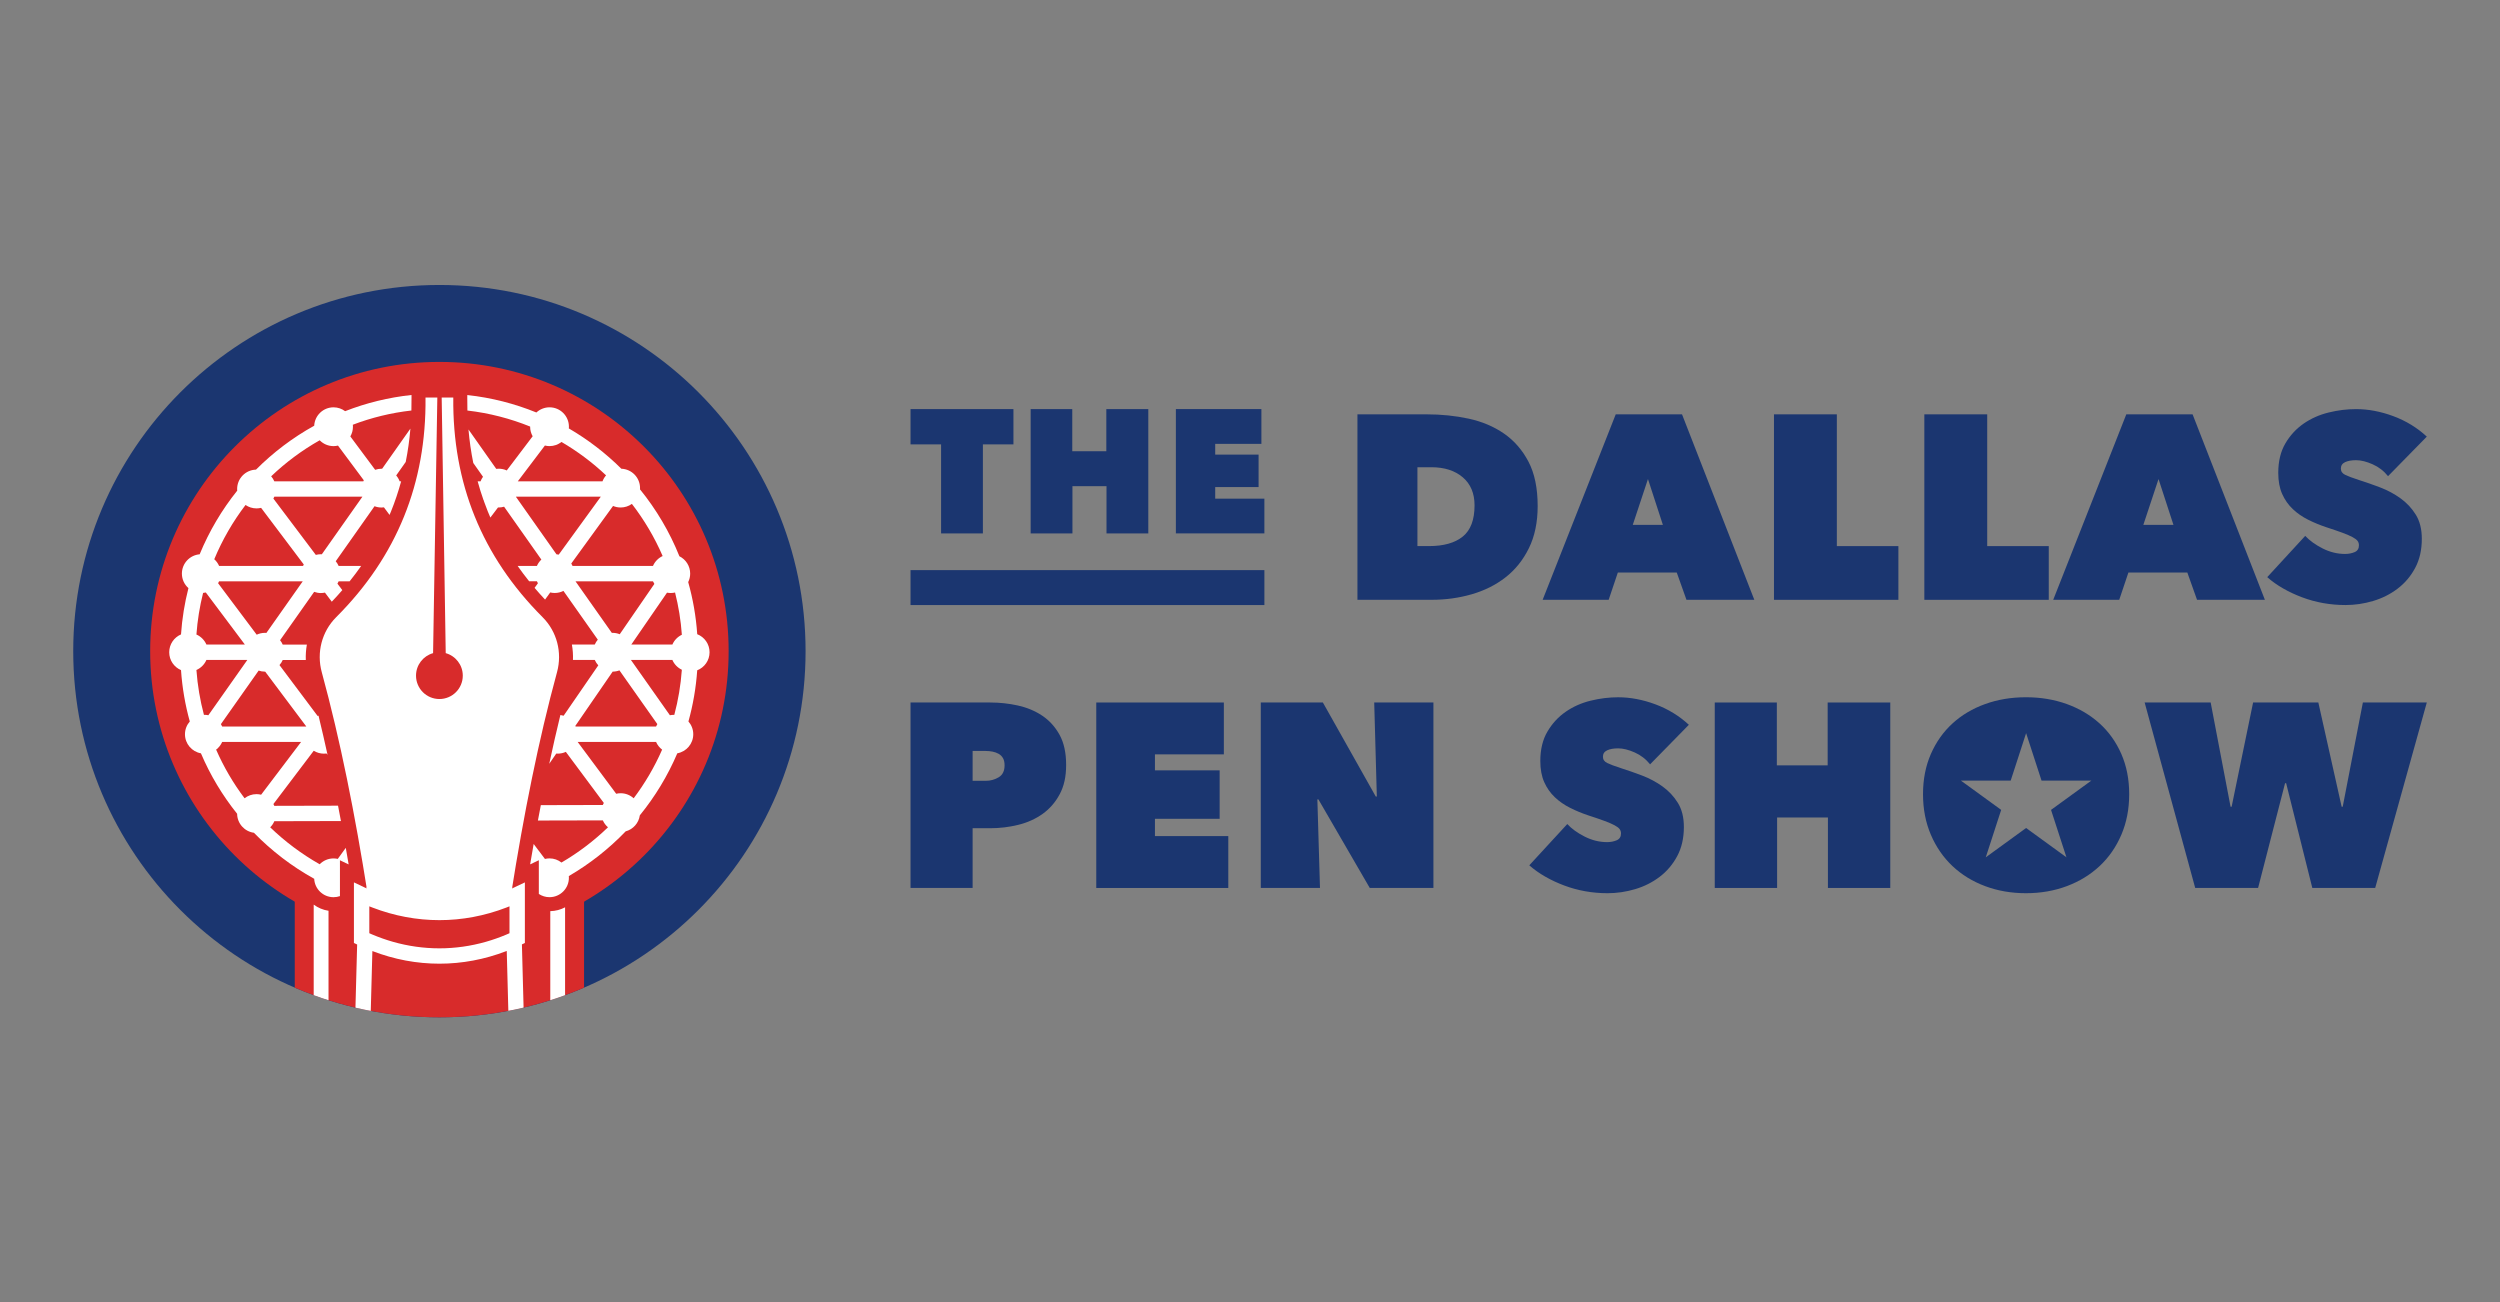
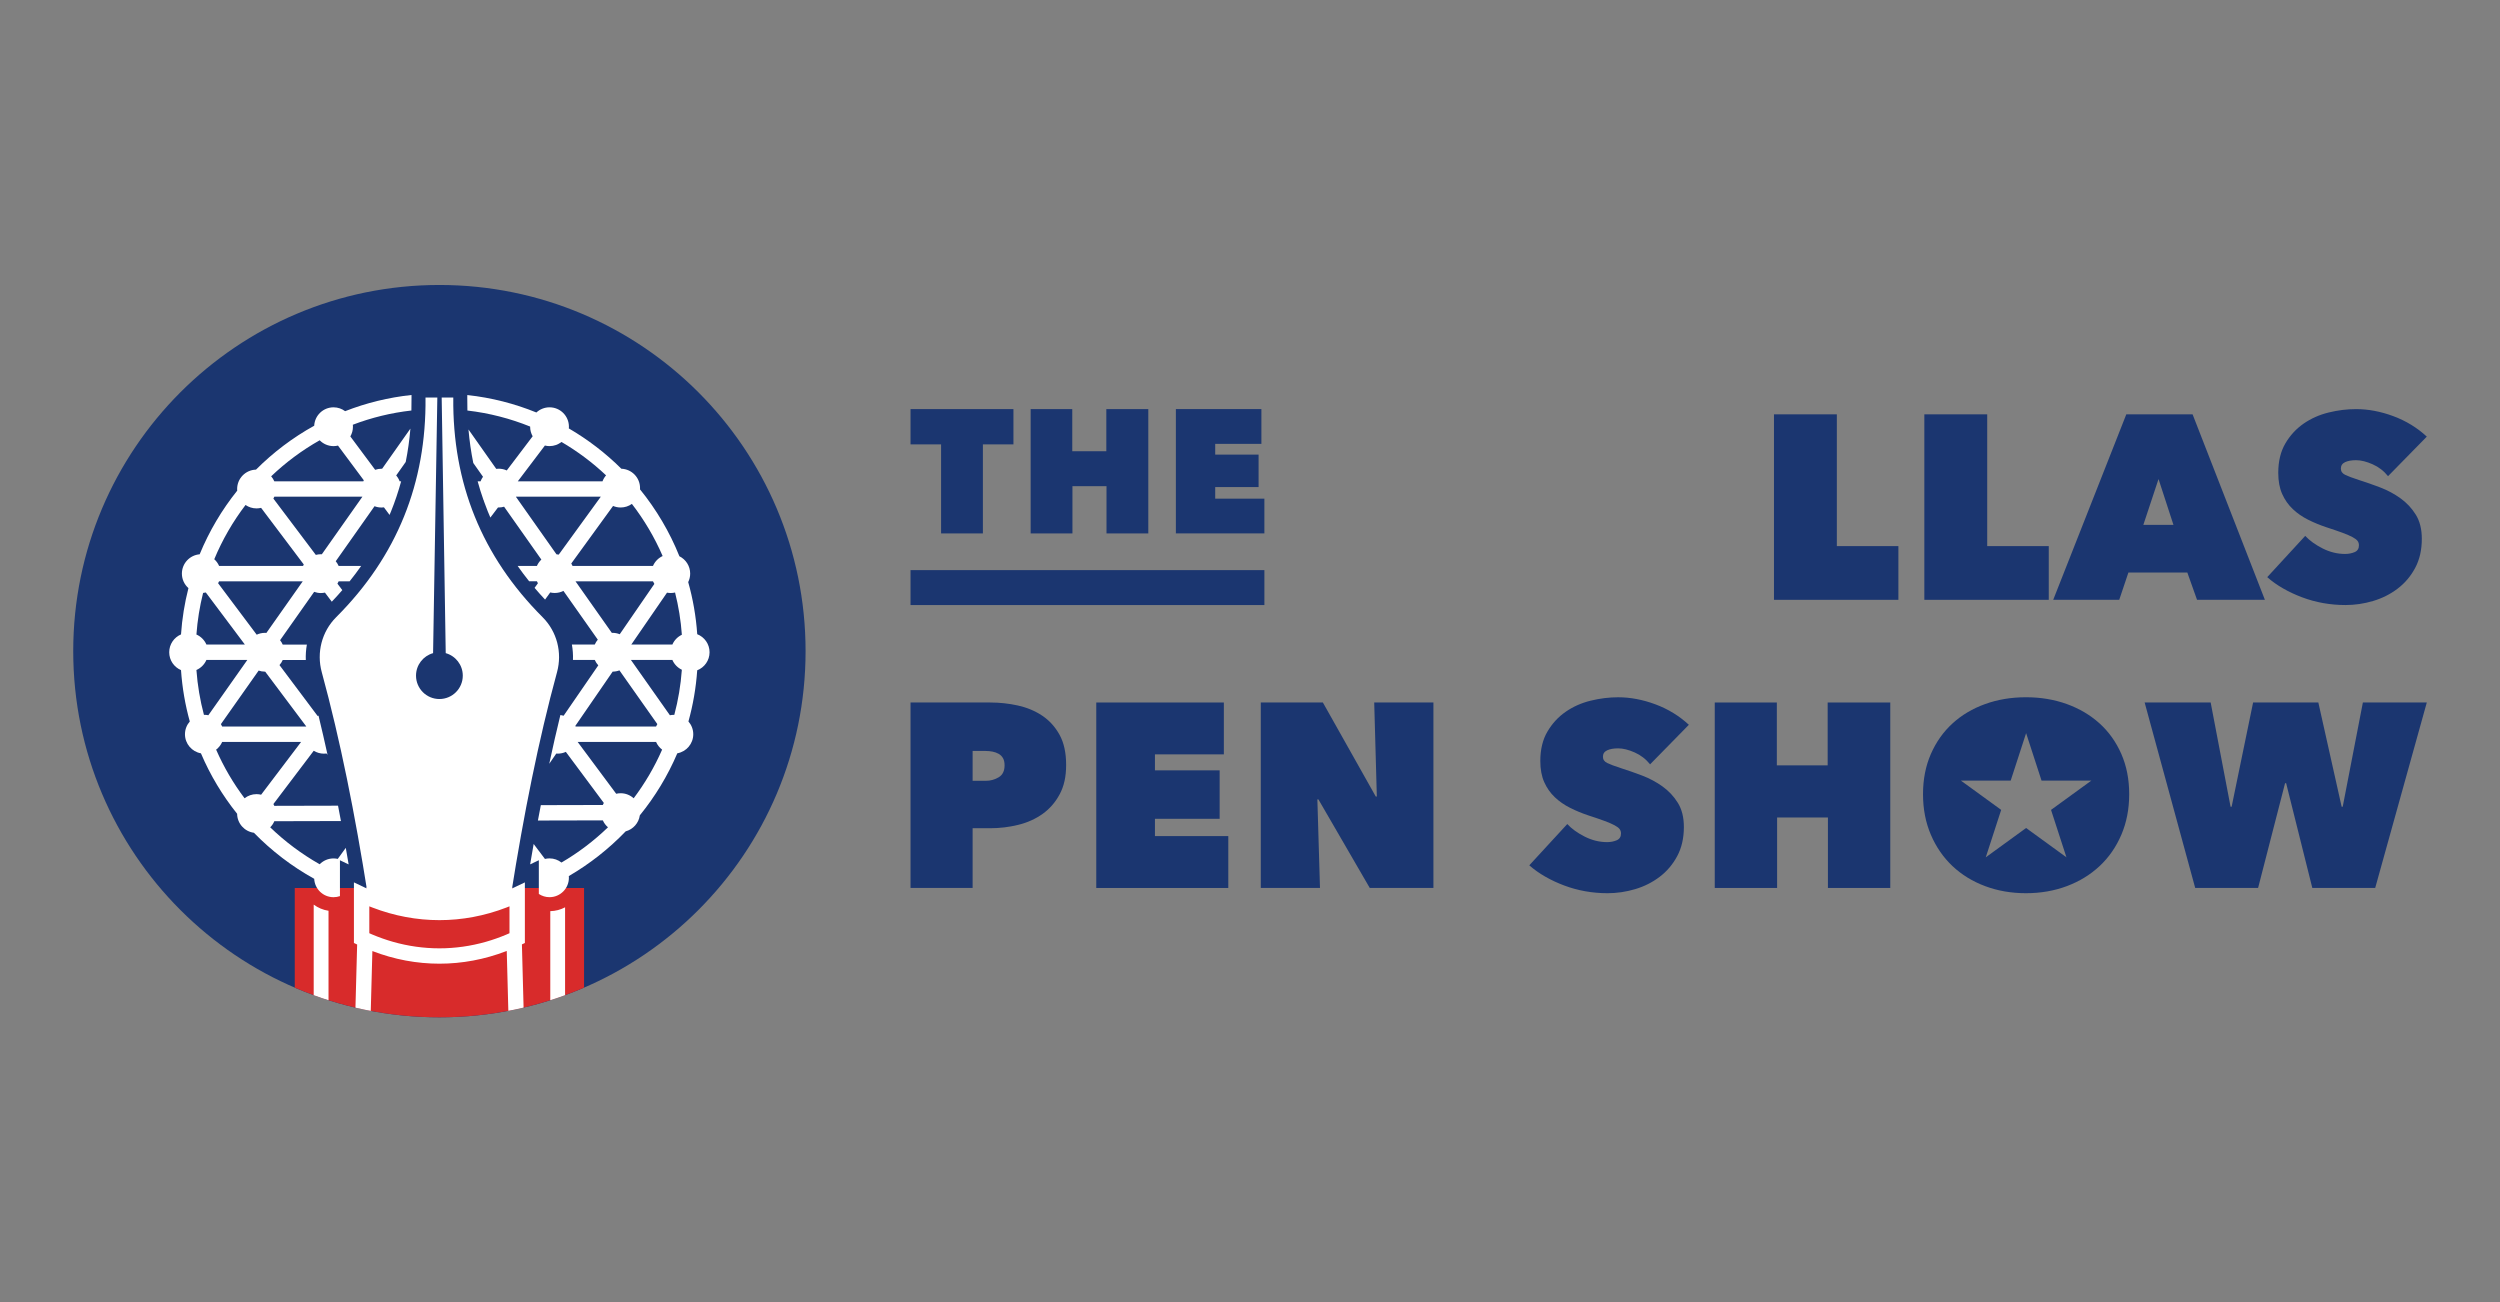
<svg xmlns="http://www.w3.org/2000/svg" viewBox="0 0 2073.26 1080" data-name="Layer 1" id="Layer_1">
  <rect x="0" y="0" width="2073.26" height="1080" fill="#808080" stroke="none" />
  <defs>
    <style>
      .cls-1 {
        fill: none;
      }

      .cls-2 {
        fill: #d82b2b;
      }

      .cls-3 {
        fill: #fff;
      }

      .cls-4 {
        fill: #1b3670;
      }

      .cls-5 {
        clip-path: url(#clippath);
      }
    </style>
    <clipPath id="clippath">
      <circle r="303.67" cy="540" cx="364.4" class="cls-1" />
    </clipPath>
  </defs>
  <g>
    <circle r="303.67" cy="540" cx="364.4" class="cls-4" />
-     <circle r="239.86" cy="540" cx="364.4" class="cls-2" />
    <g class="cls-5">
      <rect height="275.9" width="239.92" y="736.41" x="244.44" class="cls-2" />
      <g>
        <g>
          <path d="M578.22,525.94c-1.03-14.85-3.57-29.31-7.49-43.2,1.04-2.13,1.64-4.51,1.64-7.04,0-6.32-3.64-11.77-8.94-14.4-8.09-20.18-19.17-38.86-32.68-55.49.02-.35.05-.68.05-1.03,0-8.7-6.89-15.76-15.52-16.06-12.99-12.91-27.62-24.15-43.54-33.42.05-.46.07-.94.07-1.43,0-8.88-7.2-16.08-16.08-16.08-4.21,0-8.04,1.64-10.91,4.29-18.01-7.34-37.23-12.29-57.28-14.47l-.02,2.19c-.03,3.58.01,7.13.1,10.66,18.18,2.11,35.65,6.66,52.03,13.29v.13c0,2.89.77,5.58,2.09,7.92l-21.48,28.35c-2.03-.93-4.29-1.45-6.67-1.45-.7,0-1.38.06-2.05.14l-23.03-32.68c.82,9.47,2.16,18.75,3.99,27.8l8.06,11.43c-.83,1.15-1.51,2.41-2.02,3.77h-2.42c1.44,5.26,3.05,10.45,4.85,15.54.13.15.23.31.35.46l-.12.16c1.04,2.93,2.13,5.84,3.3,8.73.7,1.73,1.43,3.44,2.17,5.16l6.34-8.37c.2,0,.38.02.58.02,1.55,0,3.05-.23,4.46-.64l30.9,43.84c-1.55,1.47-2.81,3.26-3.68,5.25h-16.03c3.04,4.31,6.23,8.57,9.59,12.76h6.44c.24.56.52,1.1.83,1.62l-2.77,3.82c2.79,3.29,5.68,6.54,8.69,9.74l4.3-5.93c1.19.29,2.44.45,3.72.45,2.6,0,5.04-.63,7.22-1.73l28.5,40.44c-1.02,1.21-1.88,2.56-2.52,4.04h-18.97c.75,4.19,1.06,8.47.89,12.76h18.08c.72,1.67,1.73,3.18,2.93,4.5l-28.75,41.78c-.87-.27-1.76-.46-2.69-.59-3.17,13.01-6.25,26.47-9.24,40.45l5.83-8.49c.42.03.83.06,1.26.06,2.38,0,4.64-.52,6.67-1.46l31.51,42.36c-.31.54-.6,1.1-.86,1.69l-51.39.13c-.81,4.21-1.62,8.47-2.42,12.76l53.85-.13c.97,2.23,2.44,4.19,4.26,5.75-11.61,11.2-24.55,21.04-38.57,29.22-2.74-2.16-6.18-3.44-9.93-3.44-1.31,0-2.57.16-3.78.46l-9.36-12.41c-.97,5.57-1.96,11.19-2.92,16.91l7.21-3.43v27.96c2.54,1.69,5.58,2.68,8.85,2.68,8.88,0,16.08-7.2,16.08-16.08,0-.49-.02-.96-.07-1.43,17.42-10.13,33.28-22.65,47.15-37.08,6.16-1.66,10.84-6.85,11.74-13.28,12.63-15.5,23.13-32.79,31.08-51.44,7.53-1.35,13.24-7.91,13.24-15.82,0-4.06-1.52-7.76-4-10.59,3.79-13.65,6.26-27.84,7.28-42.43,5.98-2.34,10.24-8.15,10.24-14.97s-4.26-12.64-10.24-14.98ZM451.89,369.48c1.23.3,2.5.48,3.83.48,3.75,0,7.19-1.29,9.93-3.44,13.37,7.82,25.78,17.12,36.97,27.69-1.26,1.44-2.27,3.12-2.96,4.95h-70.24l22.47-29.67ZM463.35,459.95c-.61-.13-1.24-.21-1.88-.27l-33.56-47.61c.02-.06.05-.12.07-.16h70.26l-34.89,48.04ZM473.76,467.33l34.66-47.74c1.94.82,4.06,1.28,6.29,1.28,3.48,0,6.69-1.11,9.32-2.99,10.19,13.22,18.8,27.73,25.5,43.24-3.58,1.66-6.45,4.58-8.01,8.21h-66.71c-.3-.7-.66-1.36-1.04-1.99ZM477.25,482.08h64.26c.32.75.72,1.47,1.15,2.16l-28.71,41.73c-1.84-.73-3.84-1.15-5.94-1.15-.21,0-.41.02-.61.03l-30.15-42.78ZM477.11,602l30.97-45.02c1.98,0,3.87-.38,5.62-1.04l31.43,44.57c-.39.65-.75,1.31-1.06,2.01h-66.71c-.07-.17-.16-.35-.26-.52ZM525.52,662.03c-2.86-2.6-6.64-4.2-10.81-4.2-1.26,0-2.5.16-3.69.44l-31.98-42.99h65.04c1.1,2.55,2.84,4.74,5.02,6.4-6.31,14.4-14.25,27.92-23.59,40.34ZM559.2,592.84c-.12-.01-.23-.02-.36-.02-1.12,0-2.23.12-3.29.34l-32.33-45.87h34.38c1.54,3.58,4.36,6.47,7.86,8.14-.92,12.84-3.04,25.35-6.26,37.42ZM557.6,534.53h-34.06l29.62-43.04c1.01.2,2.05.3,3.12.3,1.22,0,2.41-.15,3.55-.41,2.88,11.33,4.78,23.03,5.64,35.02-3.5,1.67-6.32,4.56-7.86,8.13Z" class="cls-3" />
          <path d="M341.28,329.8l-.02-2.24c-19.21,2.05-37.68,6.63-55.05,13.43-2.68-2.01-6-3.2-9.6-3.2-8.6,0-15.61,6.76-16.04,15.26-17.78,9.84-34.02,22.14-48.27,36.41-8.67.24-15.64,7.33-15.64,16.07,0,.46.02.92.06,1.37-12.74,15.9-23.28,33.65-31.14,52.77-8.26.7-14.74,7.6-14.74,16.03,0,4.79,2.1,9.08,5.43,12.03-3.18,12.4-5.25,25.23-6.16,38.38-5.75,2.46-9.78,8.16-9.78,14.81s4.02,12.34,9.78,14.8c1.01,14.65,3.48,28.9,7.29,42.6-2.48,2.83-4,6.53-4,10.59,0,7.91,5.72,14.47,13.24,15.82,7.71,18.12,17.86,34.96,30.01,50.13.09,8.07,6.12,14.7,13.93,15.75,14.66,15.03,31.48,27.92,49.99,38.17.43,8.5,7.43,15.26,16.04,15.26,1.87,0,3.65-.32,5.31-.9v-29.73l7.21,3.43c-.78-4.63-1.57-9.2-2.37-13.73l-6.64,9.16c-1.14-.26-2.31-.39-3.51-.39-4.5,0-8.57,1.86-11.49,4.84-14.96-8.47-28.75-18.79-41.03-30.64,1.45-1.44,2.61-3.15,3.43-5.06l55.23-.14c-.8-4.29-1.6-8.55-2.41-12.74l-52.85.13c-.23-.51-.49-1.01-.75-1.5l33.45-44.18c2.46,1.52,5.36,2.41,8.45,2.41.73,0,1.45-.06,2.16-.15l.86,1.15c-2.44-11.14-4.94-21.96-7.5-32.49-.26.07-.51.14-.75.22l-31.63-42.19c1.11-1.25,2.03-2.68,2.7-4.24h19.14c-.17-4.29.13-8.57.88-12.76h-20.03c-.57-1.31-1.31-2.53-2.19-3.63l28.27-40.11c1.73.64,3.58,1,5.53,1,1.17,0,2.31-.13,3.4-.37l5.68,7.55c3.01-3.15,5.91-6.37,8.73-9.61l-4.05-5.36c.37-.61.72-1.25,1.01-1.91h9.08c3.36-4.19,6.56-8.44,9.59-12.76h-18.67c-.63-1.43-1.44-2.75-2.41-3.92l32.17-45.63c1.8.7,3.75,1.09,5.79,1.09.68,0,1.35-.06,2.01-.14l4.66,6.27c.42-.99.83-1.96,1.24-2.95,3.26-8.07,6.04-16.39,8.37-24.9h-1.22c-.67-1.8-1.66-3.44-2.89-4.87l7.9-11.21c1.8-9.01,3.1-18.23,3.88-27.64l-23.46,33.29c-.17-.01-.32-.02-.5-.02-1.84,0-3.61.32-5.26.89l-20.59-27.68c1.37-2.37,2.16-5.1,2.16-8.04,0-.56-.02-1.11-.08-1.67,15.39-5.86,31.66-9.87,48.56-11.79.1-3.51.15-7.05.1-10.61ZM168.42,491.72c.78-.08,1.52-.21,2.26-.38l32.4,43.2h-31.89c-1.61-3.72-4.59-6.7-8.3-8.34.86-11.8,2.73-23.32,5.53-34.47ZM169.49,592.82c-.12,0-.23.01-.36.02-3.19-12.01-5.31-24.44-6.24-37.21,3.71-1.64,6.69-4.62,8.3-8.35h33.76c.01.06.05.1.07.15l-32.23,45.72c-1.07-.22-2.17-.34-3.3-.34ZM216.55,659.06c-1.22-.3-2.49-.48-3.82-.48-3.75,0-7.18,1.29-9.91,3.43-9.35-12.41-17.28-25.94-23.59-40.33,2.17-1.66,3.92-3.85,5.02-6.4h65.46l-33.16,43.77ZM253.95,602.38s-.05.1-.07.15h-69.62c-.3-.7-.66-1.36-1.06-2.01l31.3-44.4c1.64.56,3.39.88,5.21.88.07,0,.14-.01.21-.01l34.03,45.39ZM220.91,524.89c-.41-.03-.8-.07-1.21-.07-2.45,0-4.74.57-6.82,1.53l-32-42.67c.29-.52.57-1.06.81-1.6h69.39l-30.17,42.81ZM251.32,469.32h-69.62c-.93-2.13-2.31-4.02-4.01-5.55,6.71-16.16,15.46-31.26,25.93-44.99,2.6,1.79,5.73,2.84,9.13,2.84,1.3,0,2.56-.17,3.78-.46l35.38,46.95c-.21.39-.41.8-.58,1.22ZM266.89,459.65c-.27-.01-.53-.03-.81-.03-1.45,0-2.84.21-4.17.56l-35.19-46.7c.29-.51.56-1.03.79-1.57h73.04l-33.65,47.74ZM301.69,398.28c-.13.29-.24.58-.35.88h-73.84c-.66-1.53-1.55-2.92-2.62-4.16,12.08-11.54,25.59-21.59,40.24-29.87,2.92,2.98,6.99,4.84,11.49,4.84,1.28,0,2.5-.16,3.69-.44l21.39,28.76Z" class="cls-3" />
        </g>
        <path d="M450.02,511.88c-50.52-50.5-74.86-111.38-74.11-182.2h-9.62l3.35,211.97c8.16,2.29,14.15,9.76,14.15,18.66,0,10.71-8.68,19.39-19.39,19.39s-19.39-8.68-19.39-19.39c0-8.89,5.99-16.37,14.15-18.66l3.52-211.97h-9.8c.75,70.82-23.59,131.7-74.13,182.2-11.87,11.87-16.35,29.26-11.93,45.48,15.39,56.39,27.7,118.4,38.06,183.91,11.33,2.63,21.73,5.87,35.39,8.54,15.88,3.12,32.25,3.09,48.13,0,13.85-2.69,24.08-5.87,35.5-8.54,10.37-65.51,22.67-127.53,38.06-183.91,4.42-16.22-.06-33.6-11.95-45.48Z" class="cls-3" />
        <path d="M468.63,752.43c-3.68,1.95-7.86,3.1-12.28,3.19v98.06h-21.66l-1.87-70.49,2.46-1.16v-50.27l-9.13,4.34c-.51.24-1.02.49-1.53.72.06-.37.12-.74.17-1.1h-4.84v3.15c-36.06,15.24-75.05,15.24-111.12.01v-3.17h-4.85c.06.37.12.73.17,1.1-.51-.23-1.02-.48-1.53-.72l-9.11-4.34v50.27l2.67,1.26-1.89,70.39h-21.85v-98.36c-4.55-.68-8.74-2.48-12.29-5.11v715.44h17.7v.23s173.1,0,173.1,0v-.23s17.67,0,17.67,0v-713.21ZM447.23,1325.71h9.11v20.7h-8.57l-.54-20.7ZM446.9,1312.95l-4.88-183.43h14.33v183.43h-9.45ZM441.68,1116.77l-.55-20.71h15.21v20.71h-14.67ZM440.8,1083.31l-4.88-183.41h0s20.43,0,20.43,0v183.42h-15.55ZM456.35,866.43v20.71h-20.77l-.54-20.71h21.31ZM419.96,752.63c.77-.29,1.52-.59,2.28-.9.09-.03.19-.07.28-.1v22.29c-.53.23-1.07.48-1.6.71-.32.14-.64.28-.96.41-5.58,2.35-11.21,4.34-16.91,5.97-25.45,7.27-51.87,7.27-77.31,0-5.69-1.64-11.33-3.62-16.91-5.97-.32-.13-.64-.27-.96-.41-.53-.23-1.07-.48-1.6-.71v-22.29c.08.03.17.07.26.1.77.31,1.54.61,2.31.9,36.23,13.93,74.9,13.93,111.12,0ZM281.94,1312.95h-9.5v-183.43h14.44l-4.94,183.43ZM281.05,1346.41h-8.6v-20.7h9.16l-.56,20.7ZM288.12,1083.31h-15.68v-183.42h20.61,0s-4.93,183.42-4.93,183.42ZM287.22,1116.77h-14.77v-20.71h15.33l-.56,20.71ZM293.94,866.43l-.56,20.71h-20.94v-20.71h21.5ZM272.45,1453.35v-94.18h8.26l-2.53,94.18h-5.73ZM296.54,1453.11h-5.6l2.53-93.95.34-12.76.56-20.7.35-12.76,1.83-68.35,3.1-115.08.34-12.76.56-20.71.35-12.76,7.91-294.56s.03.01.05.01c18.11,6.98,36.83,10.46,55.56,10.46s37.45-3.48,55.57-10.46c.08-.02.17-.06.26-.09l7.82,294.64.35,12.76.55,20.71.34,12.76,2.99,112.59,1.88,70.84.34,12.76.56,20.7.34,12.76,2.49,93.95h-141.31ZM450.62,1453.35l-2.49-94.18h8.22v94.18h-5.73Z" class="cls-3" />
      </g>
    </g>
  </g>
  <g>
    <g>
-       <path d="M1125.73,497.42v-153.81h57.35c12.17,0,23.79,1.19,34.87,3.58,11.08,2.39,20.86,6.52,29.33,12.38,8.47,5.87,15.24,13.65,20.31,23.35,5.07,9.7,7.6,21.94,7.6,36.72,0,13.47-2.43,25.13-7.28,34.98-4.85,9.85-11.33,17.92-19.44,24.22-8.11,6.3-17.46,10.97-28.03,14.01-10.57,3.04-21.58,4.56-33.02,4.56h-61.7ZM1175.48,387.49v65.39h9.56c12.17,0,21.51-2.63,28.03-7.9s9.78-13.89,9.78-25.88c0-9.96-3.26-17.72-9.78-23.28-6.52-5.56-15.21-8.34-26.07-8.34h-11.51Z" class="cls-4" />
-       <path d="M1339.94,343.61h54.96l59.96,153.81h-56.27l-8.04-22.59h-48.88l-7.6,22.59h-54.75l60.61-153.81ZM1366.66,397.27l-12.6,38.02h24.98l-12.38-38.02Z" class="cls-4" />
      <path d="M1471.16,343.61h52.14v109.28h51.05v44.54h-103.19v-153.81Z" class="cls-4" />
      <path d="M1595.86,343.61h52.14v109.28h51.05v44.54h-103.19v-153.81Z" class="cls-4" />
      <path d="M1763.36,343.61h54.96l59.96,153.81h-56.27l-8.04-22.59h-48.88l-7.6,22.59h-54.75l60.61-153.81ZM1790.08,397.27l-12.6,38.02h24.98l-12.38-38.02Z" class="cls-4" />
      <path d="M1944.97,501.76c-6.23,0-12.35-.54-18.36-1.62-6.01-1.08-11.81-2.67-17.38-4.76-5.58-2.09-10.83-4.54-15.75-7.35-4.93-2.81-9.34-5.94-13.25-9.4l31.5-34.23c3.62,3.91,8.44,7.39,14.45,10.43,6.01,3.04,12.2,4.56,18.58,4.56,2.89,0,5.54-.51,7.93-1.52,2.39-1.01,3.58-2.9,3.58-5.66,0-1.45-.4-2.68-1.19-3.7-.8-1.02-2.21-2.07-4.24-3.15-2.03-1.09-4.82-2.28-8.36-3.59-3.55-1.3-8-2.83-13.36-4.57-5.21-1.74-10.21-3.81-14.99-6.2-4.78-2.39-9.02-5.33-12.71-8.82-3.69-3.48-6.63-7.65-8.8-12.51-2.17-4.86-3.26-10.7-3.26-17.52,0-9.57,1.96-17.7,5.87-24.37,3.91-6.67,8.94-12.15,15.1-16.43,6.15-4.28,13.07-7.36,20.75-9.25,7.67-1.89,15.28-2.83,22.81-2.83,10.14,0,20.46,1.96,30.96,5.87,10.5,3.91,19.73,9.56,27.7,16.95l-32.15,32.8c-3.48-4.34-7.75-7.64-12.82-9.88-5.07-2.24-9.63-3.37-13.69-3.37-3.77,0-6.81.54-9.12,1.63-2.32,1.09-3.48,2.86-3.48,5.32,0,2.32,1.19,4.06,3.58,5.21,2.39,1.16,6.26,2.61,11.62,4.34,5.5,1.74,11.3,3.77,17.38,6.08,6.08,2.32,11.69,5.32,16.84,9.02,5.14,3.69,9.38,8.22,12.71,13.58,3.33,5.36,5,12.02,5,19.99,0,9.27-1.85,17.35-5.54,24.22-3.69,6.88-8.55,12.6-14.56,17.16-6.01,4.56-12.78,7.97-20.31,10.21-7.53,2.24-15.21,3.37-23.03,3.37Z" class="cls-4" />
    </g>
    <g>
      <path d="M806.6,686.86v49.53h-51.49v-153.81h66.04c7.82,0,15.5.84,23.03,2.5,7.53,1.67,14.26,4.49,20.2,8.47,5.94,3.99,10.72,9.27,14.34,15.86,3.62,6.59,5.43,14.88,5.43,24.88s-1.78,17.67-5.32,24.33c-3.55,6.66-8.26,12.09-14.12,16.29-5.87,4.2-12.6,7.24-20.2,9.12-7.6,1.88-15.39,2.82-23.35,2.82h-14.56ZM806.6,622.77v24.77h10.86c3.91,0,7.5-.98,10.75-2.93,3.26-1.96,4.89-5.25,4.89-9.88,0-2.46-.43-4.45-1.3-5.97-.87-1.52-2.06-2.72-3.58-3.59-1.52-.87-3.22-1.48-5.11-1.85-1.88-.36-3.77-.54-5.65-.54h-10.86Z" class="cls-4" />
      <path d="M909.14,582.58h105.8v43.02h-57.14v13.25h53.66v40.19h-53.66v14.34h60.83v43.02h-109.49v-153.81Z" class="cls-4" />
      <path d="M1045.57,582.58h51.49l43.88,77.99h.87l-2.17-77.99h49.1v153.81h-52.79l-42.58-73.43h-.87l2.17,73.43h-49.1v-153.81Z" class="cls-4" />
    </g>
    <g>
      <g>
        <path d="M815.11,442.37h-34.66v-73.84h-25.34v-29.27h85.34v29.27h-25.34v73.84Z" class="cls-4" />
        <path d="M917.63,403.19h-28.25v39.18h-34.66v-103.11h34.51v34.95h28.25v-34.95h34.81v103.11h-34.66v-39.18Z" class="cls-4" />
        <path d="M975.16,339.26h70.92v28.84h-38.3v8.88h35.97v26.94h-35.97v9.61h40.78v28.84h-73.4v-103.11Z" class="cls-4" />
      </g>
      <rect height="28.97" width="293.45" y="472.8" x="755.11" class="cls-4" />
    </g>
    <g>
      <path d="M1332.99,740.74c-6.23,0-12.35-.54-18.36-1.62-6.01-1.08-11.81-2.67-17.38-4.76-5.58-2.09-10.83-4.54-15.75-7.35-4.93-2.81-9.34-5.94-13.25-9.4l31.5-34.23c3.62,3.91,8.44,7.39,14.45,10.43,6.01,3.04,12.2,4.56,18.58,4.56,2.89,0,5.54-.51,7.93-1.52,2.39-1.02,3.58-2.9,3.58-5.66,0-1.45-.4-2.68-1.19-3.7-.8-1.02-2.21-2.07-4.24-3.15-2.03-1.09-4.82-2.28-8.36-3.59-3.55-1.3-8-2.83-13.36-4.57-5.21-1.74-10.21-3.81-14.99-6.2-4.78-2.39-9.02-5.33-12.71-8.82-3.69-3.48-6.63-7.65-8.8-12.51s-3.26-10.7-3.26-17.52c0-9.57,1.96-17.7,5.87-24.37,3.91-6.67,8.94-12.15,15.1-16.43,6.15-4.28,13.07-7.36,20.75-9.25,7.67-1.89,15.28-2.83,22.81-2.83,10.14,0,20.46,1.96,30.96,5.87,10.5,3.91,19.73,9.56,27.7,16.95l-32.15,32.8c-3.48-4.34-7.75-7.64-12.82-9.88-5.07-2.24-9.63-3.37-13.69-3.37-3.77,0-6.81.54-9.12,1.63-2.32,1.09-3.48,2.86-3.48,5.32,0,2.32,1.19,4.06,3.58,5.21,2.39,1.16,6.26,2.61,11.62,4.34,5.5,1.74,11.3,3.77,17.38,6.08,6.08,2.32,11.69,5.32,16.84,9.02,5.14,3.69,9.38,8.22,12.71,13.58,3.33,5.36,5,12.02,5,19.99,0,9.27-1.85,17.35-5.54,24.22-3.69,6.88-8.55,12.6-14.56,17.16-6.01,4.56-12.78,7.97-20.31,10.21-7.53,2.24-15.21,3.37-23.03,3.37Z" class="cls-4" />
      <path d="M1515.91,677.95h-42.15v58.44h-51.71v-153.81h51.49v52.14h42.15v-52.14h51.92v153.81h-51.71v-58.44Z" class="cls-4" />
      <path d="M1872.63,736.39h-52.14l-41.93-153.81h54.75l16.51,86.47h.87l17.81-86.47h54.1l19.34,86.47h.87l16.73-86.47h53.01l-42.8,153.81h-52.14l-21.72-86.9h-.87l-22.38,86.9Z" class="cls-4" />
      <path d="M1759.23,625.27c-4.34-9.92-10.36-18.36-18.03-25.31-7.68-6.95-16.73-12.31-27.16-16.08-10.43-3.76-21.73-5.65-33.89-5.65s-23.46,1.88-33.89,5.65c-10.43,3.77-19.44,9.12-27.05,16.08-7.6,6.95-13.58,15.39-17.92,25.31-4.34,9.92-6.52,21.04-6.52,33.35s2.17,23.54,6.52,33.67c4.34,10.14,10.32,18.79,17.92,25.96,7.6,7.17,16.62,12.71,27.05,16.62,10.43,3.91,21.72,5.87,33.89,5.87s23.46-1.96,33.89-5.87c10.43-3.91,19.48-9.45,27.16-16.62,7.68-7.17,13.69-15.82,18.03-25.96,4.35-10.14,6.52-21.36,6.52-33.67s-2.17-23.43-6.52-33.35ZM1700.93,671.64l12.78,39.33-33.45-24.31-33.45,24.31,12.78-39.33-33.45-24.31h41.35l12.78-39.33,12.78,39.33h41.35l-33.45,24.31Z" class="cls-4" />
    </g>
  </g>
</svg>